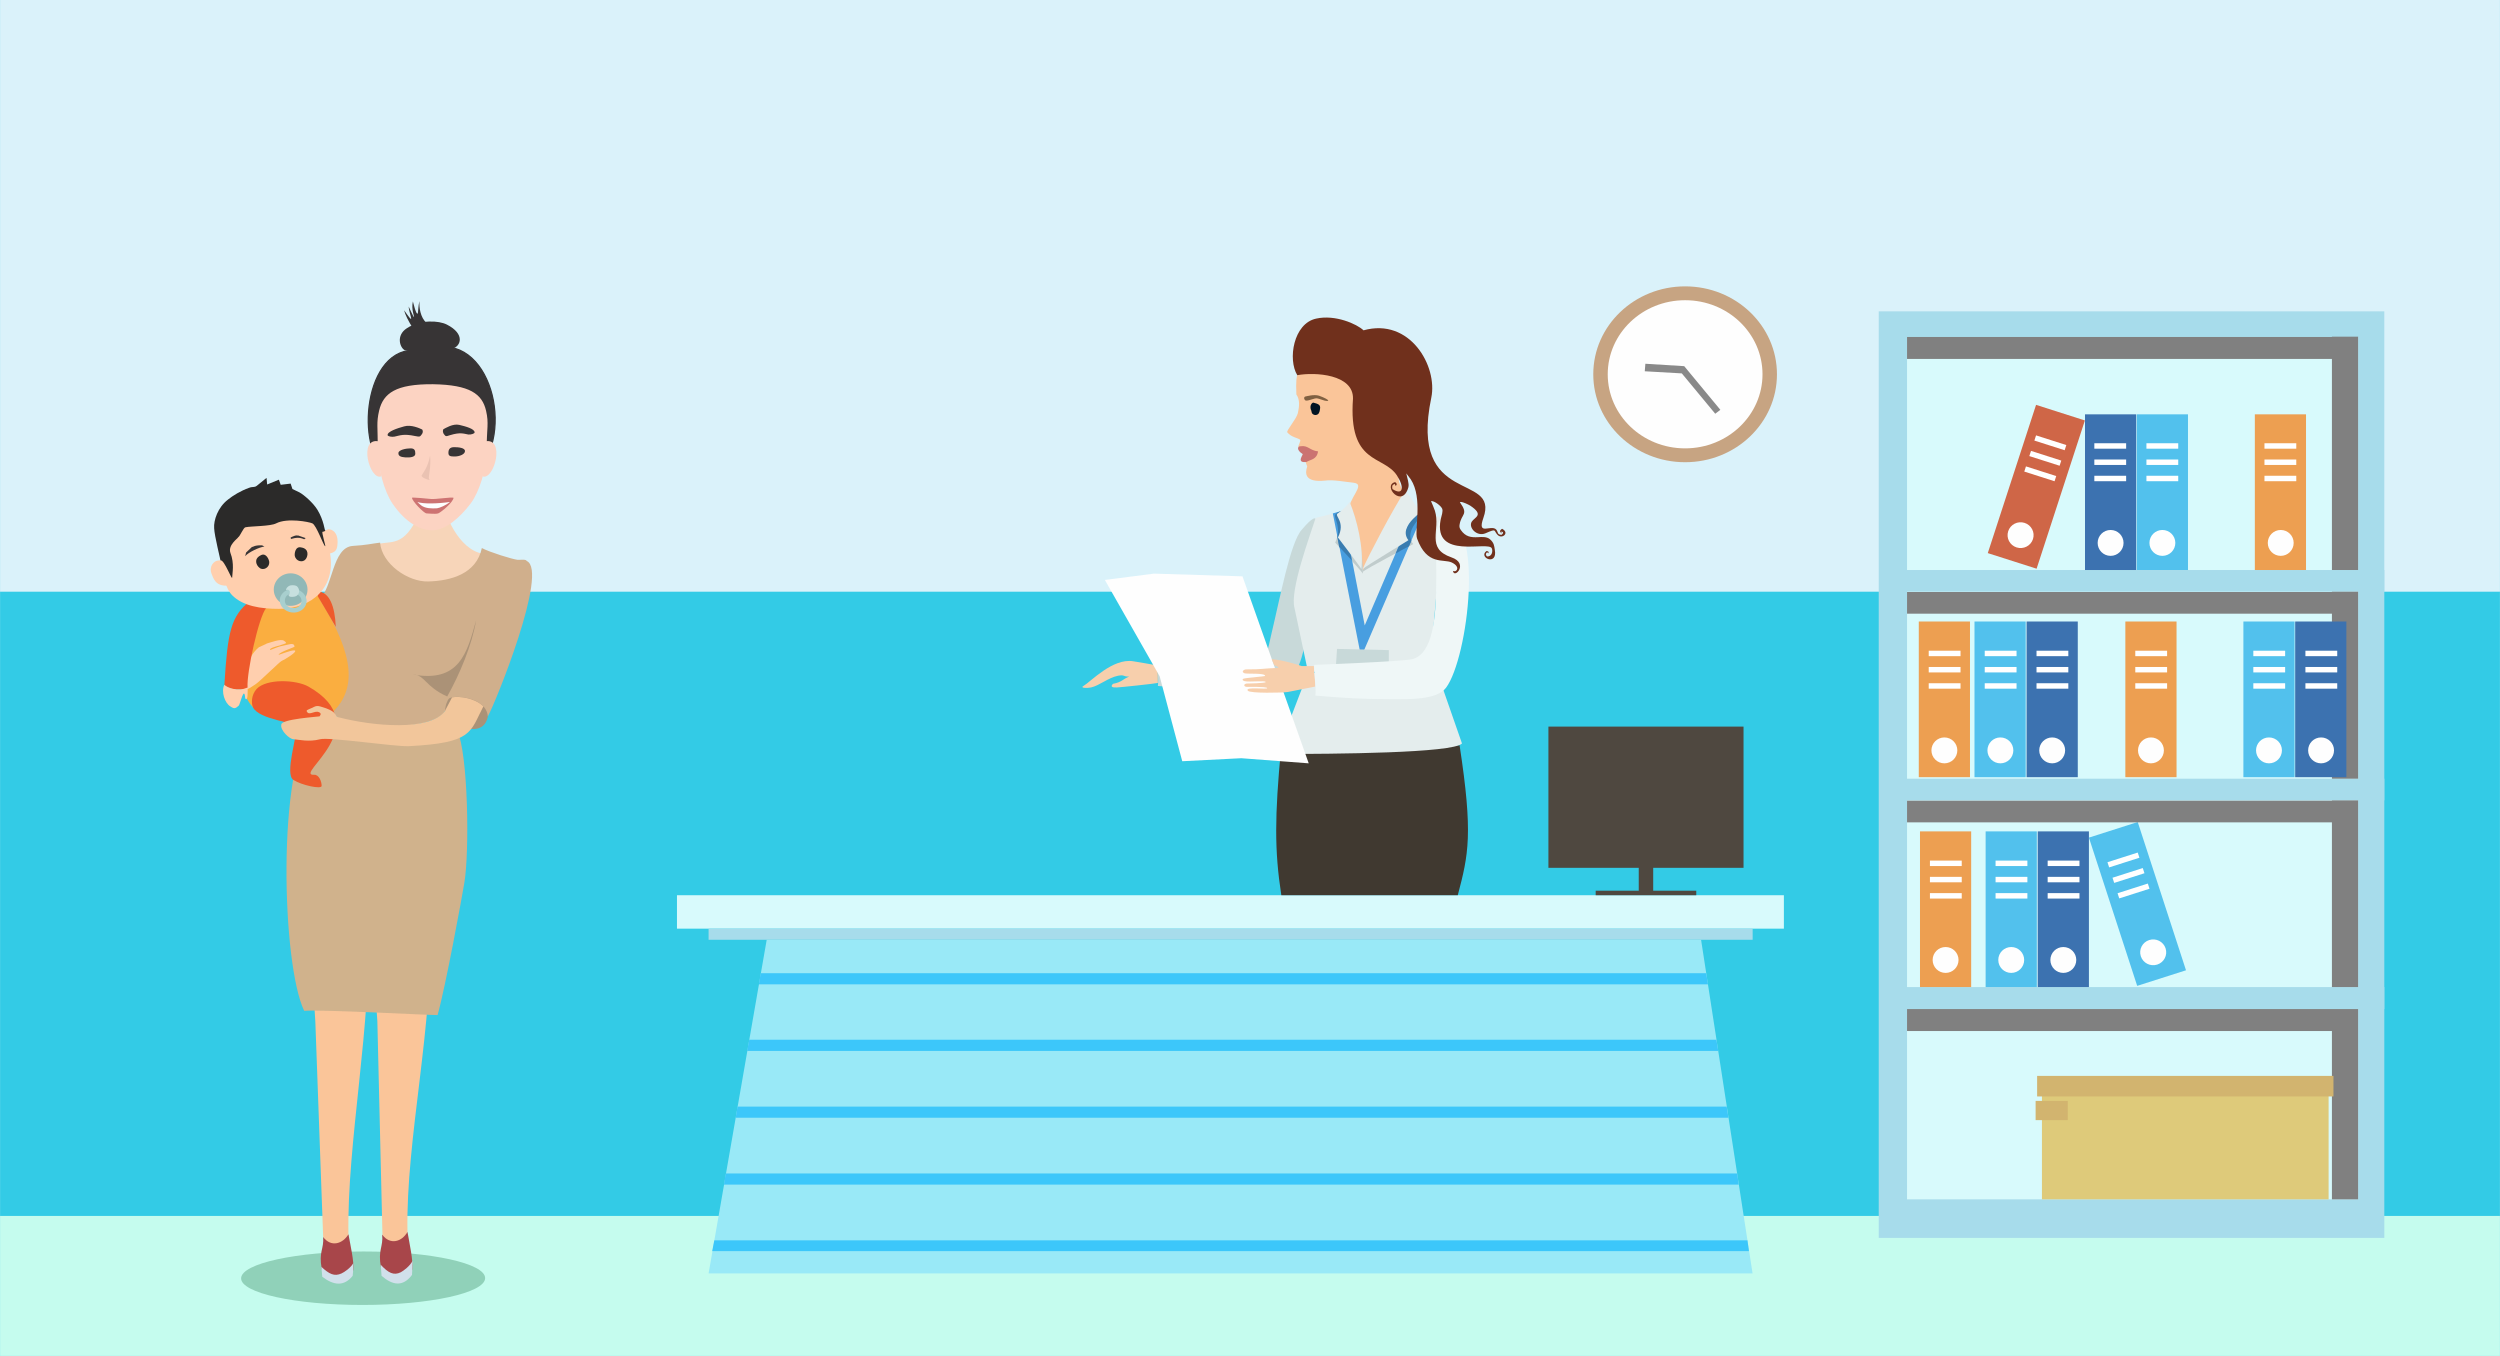
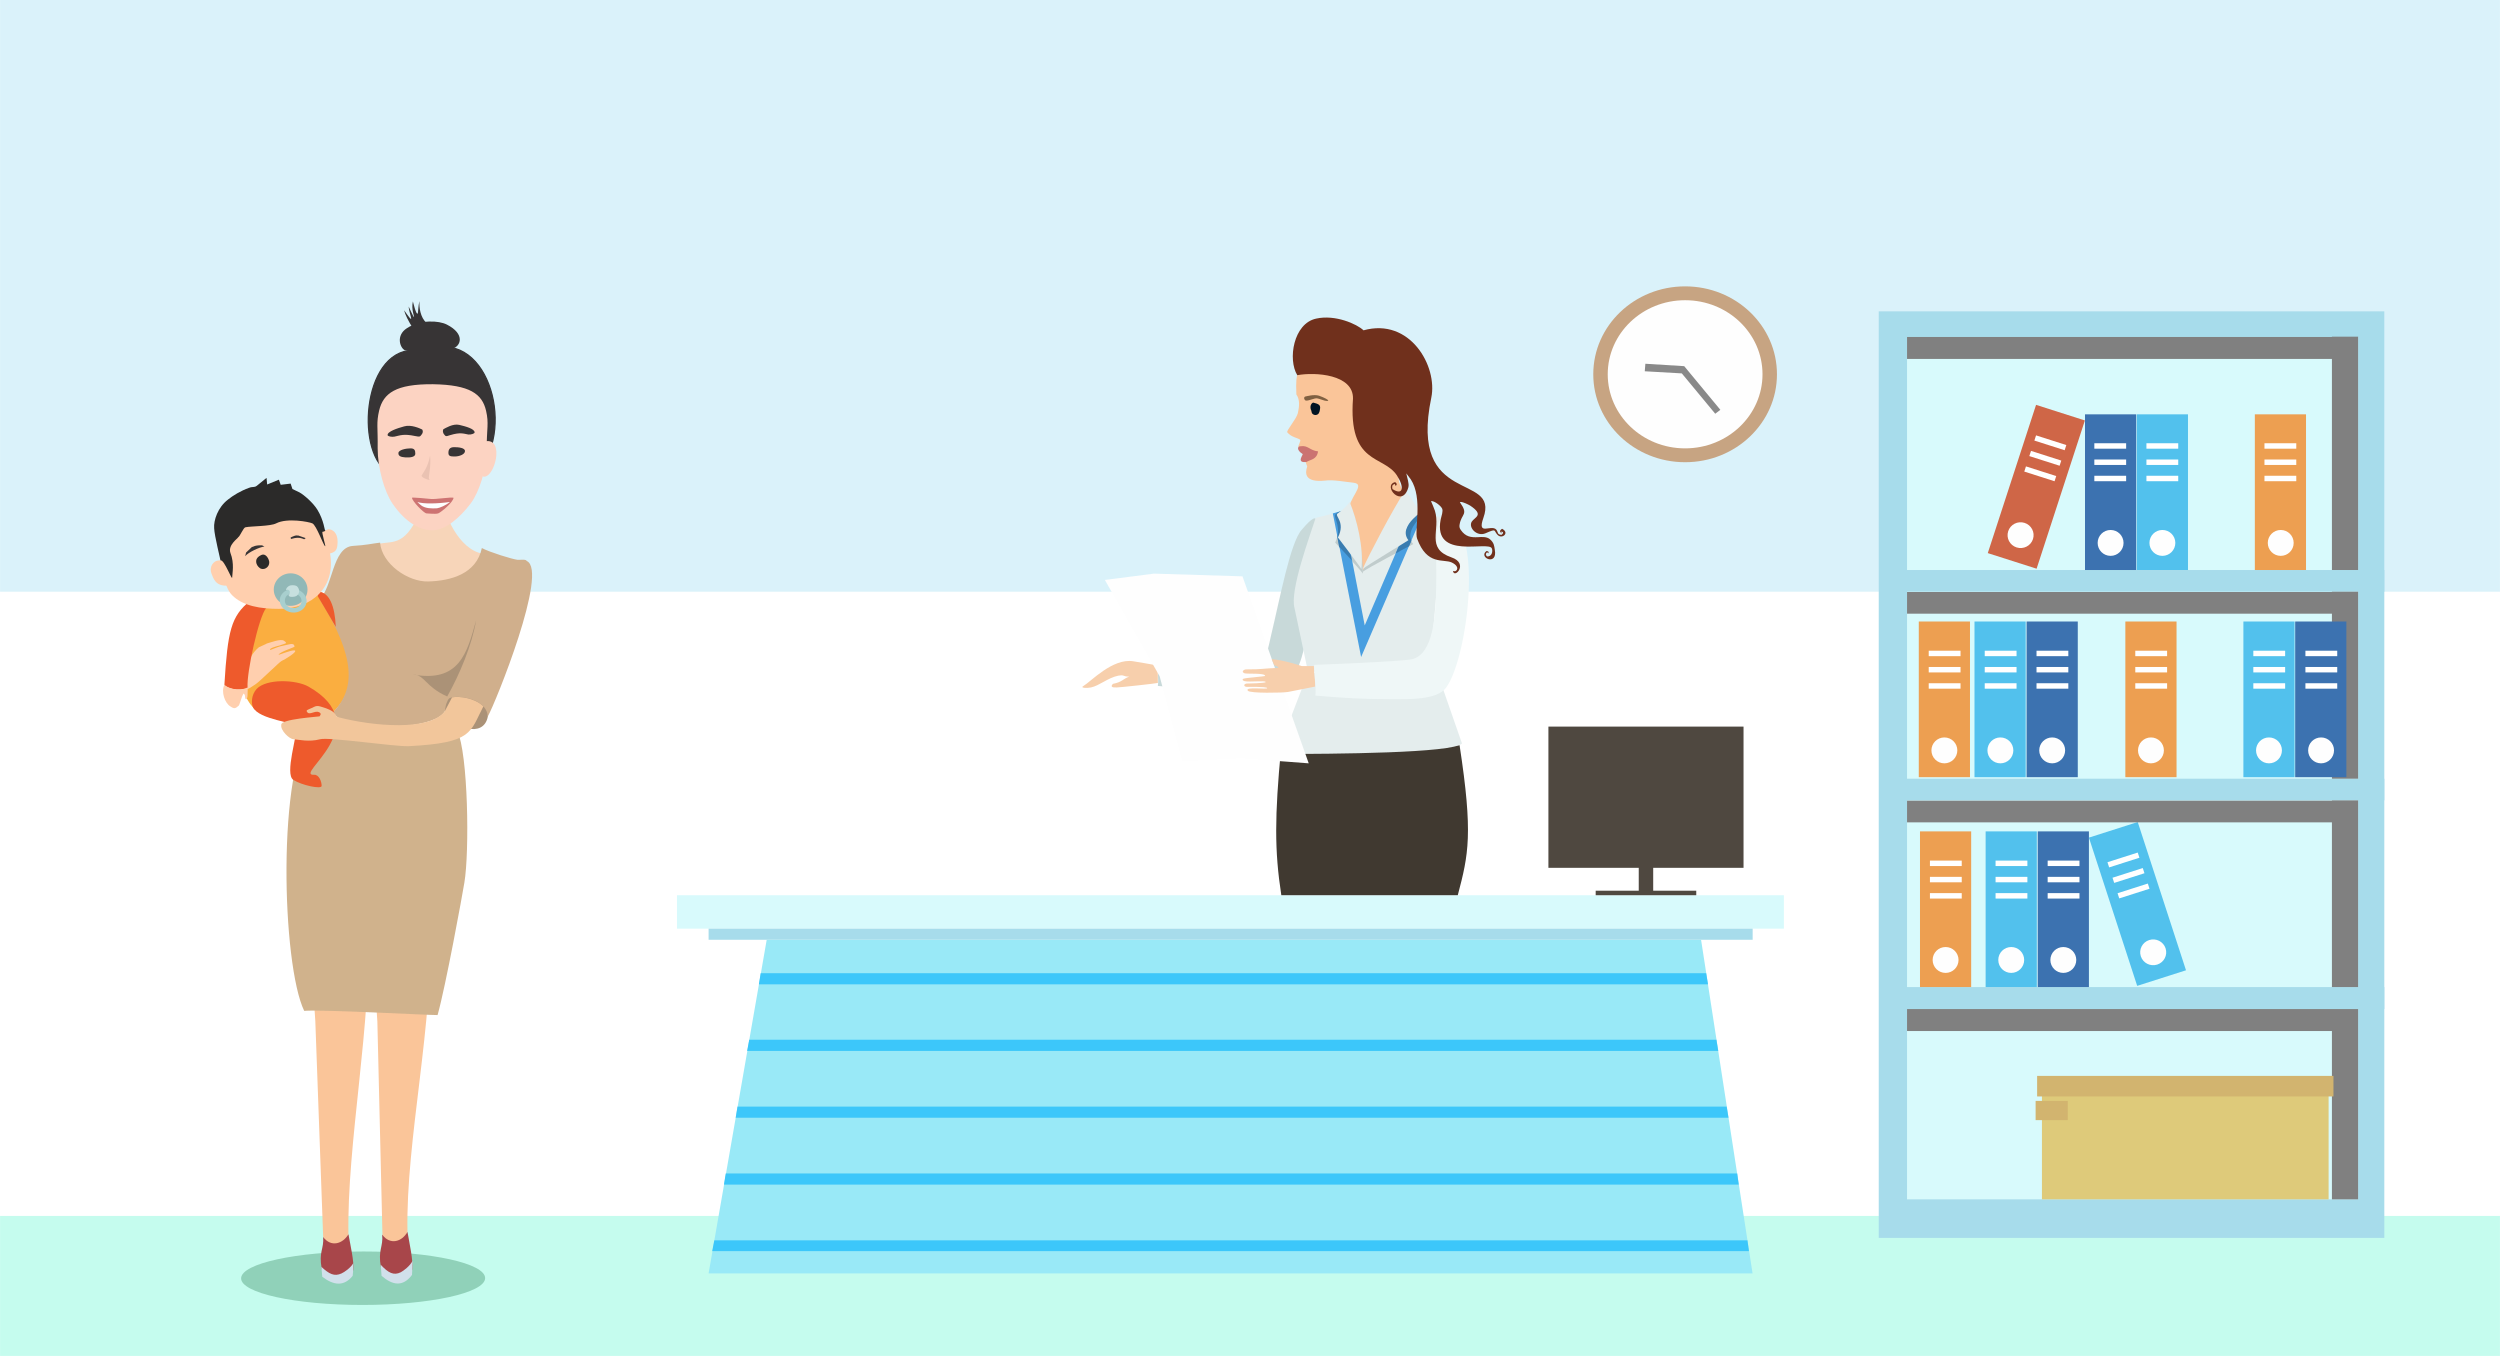
<svg xmlns="http://www.w3.org/2000/svg" xml:space="preserve" width="148.497mm" height="80.541mm" version="1.1" style="shape-rendering:geometricPrecision; text-rendering:geometricPrecision; image-rendering:optimizeQuality; fill-rule:evenodd; clip-rule:evenodd" viewBox="0 0 8302 4503">
  <defs>
    <style type="text/css">
   
    .str0 {stroke:#373435;stroke-width:4.26}
    .fil29 {fill:#FEFEFE}
    .fil41 {fill:#373435}
    .fil42 {fill:#FCD3C2}
    .fil21 {fill:#CB7371}
    .fil43 {fill:#EAC2B2}
    .fil23 {fill:#7F6041}
    .fil22 {fill:#011423}
    .fil52 {fill:#2B2A29}
    .fil0 {fill:#33CBE6}
    .fil32 {fill:#397CB0}
    .fil13 {fill:#3C72B0}
    .fil7 {fill:#3CC7FA}
    .fil24 {fill:#403930}
    .fil8 {fill:#4F4840}
    .fil12 {fill:#52C1ED}
    .fil34 {fill:#70301C}
    .fil15 {fill:gray}
    .fil19 {fill:#898989}
    .fil3 {fill:#90D1B9}
    .fil49 {fill:#91B8B7}
    .fil6 {fill:#99E9F7}
    .fil5 {fill:#A7DCEB}
    .fil36 {fill:#A8464A}
    .fil50 {fill:#A8CFCE}
    .fil38 {fill:#AB9277}
    .fil27 {fill:#C0CCCC}
    .fil2 {fill:#C5FCEE}
    .fil18 {fill:#C7A482}
    .fil51 {fill:#C7E0DF}
    .fil25 {fill:#C8D9D9}
    .fil45 {fill:#CD7372}
    .fil14 {fill:#CF6647}
    .fil44 {fill:#D0AF8C}
    .fil39 {fill:#D0B28C}
    .fil37 {fill:#D1E0EB}
    .fil17 {fill:#D2B46F}
    .fil4 {fill:#D8FAFC}
    .fil1 {fill:#DAF2FA}
    .fil16 {fill:#DECA7A}
    .fil26 {fill:#E4EDED}
    .fil9 {fill:#ED9F51}
    .fil47 {fill:#EE5A2C}
    .fil33 {fill:#EFF7F7}
    .fil48 {fill:#F2C69B}
    .fil28 {fill:#F7CFAC}
    .fil40 {fill:#F7D5B9}
    .fil35 {fill:#FAAE40}
    .fil20 {fill:#FAC599}
    .fil10 {fill:#FEFEFE}
    .fil46 {fill:#FFCFAE}
    .fil11 {fill:white}
    .fil53 {fill:#373435;fill-rule:nonzero}
    .fil31 {fill:#397CB0;fill-rule:nonzero}
    .fil30 {fill:#489EE0;fill-rule:nonzero}
   
  </style>
  </defs>
  <g id="Слой_x0020_1">
-     <rect class="fil0" width="8302" height="4503" />
    <rect class="fil1" width="8302" height="1965" />
    <rect class="fil2" y="4038" width="8302" height="465" />
    <ellipse class="fil3" transform="matrix(0.562 -0 -0.009 0.37 1205.73 4244.91)" rx="721" ry="240" />
    <g id="_2406105954896">
      <rect class="fil4" x="2248" y="2973" width="3676" height="111" />
      <rect class="fil5" x="2353" y="3084" width="3467.28" height="36.951" />
      <polygon class="fil6" points="5820,4229 2353,4229 2546,3121 5649,3121 " />
      <path class="fil7" d="M2365 4155l7 -36 3431 0 5 36 -3443 0zm39 -221l6 -37 3359 0 5 37 -3370 0zm39 -222l6 -37 3285 0 6 37 -3297 0zm38 -222l7 -37 3212 0 6 37 -3225 0zm39 -221l6 -37 3140 0 6 37 -3152 0z" />
    </g>
    <polygon class="fil8" points="5790,2413 5142,2413 5142,2882 5442,2882 5442,2958 5299,2958 5299,2973 5633,2973 5633,2958 5490,2958 5490,2882 5790,2882 " />
    <polygon class="fil5" points="7918,4111 6239,4111 6239,1034 7918,1034 " />
    <rect class="fil4" x="6333" y="1119" width="1498" height="2864" />
    <path class="fil5" d="M7918 3278l-1647 0 0 73 1647 0 0 -73zm0 -1385l-1647 0 0 72 1647 0 0 -72zm0 693l-1647 0 0 72 1647 0 0 -72z" />
    <rect class="fil9" x="7488" y="1376" width="170" height="517" />
    <circle class="fil10" cx="7574" cy="1803" r="43" />
    <rect class="fil11" x="7520" y="1580" width="105.632" height="18.089" />
    <rect class="fil11" x="7520" y="1526" width="105.632" height="18.089" />
    <rect class="fil11" x="7520" y="1472" width="105.632" height="18.089" />
    <rect class="fil12" x="7096" y="1376" width="170" height="517" />
    <circle class="fil10" cx="7181" cy="1803" r="43" />
    <rect class="fil11" x="7128" y="1580" width="105.632" height="18.089" />
    <rect class="fil11" x="7128" y="1526" width="105.632" height="18.089" />
    <rect class="fil11" x="7128" y="1472" width="105.632" height="18.089" />
    <rect class="fil13" x="6924" y="1376" width="170" height="517" />
    <circle class="fil10" cx="7009" cy="1803" r="43" />
    <rect class="fil11" x="6955" y="1580" width="105.632" height="18.089" />
    <rect class="fil11" x="6955" y="1526" width="105.632" height="18.089" />
    <rect class="fil11" x="6955" y="1472" width="105.632" height="18.089" />
    <rect class="fil14" transform="matrix(-2.939 -0.939 -0.948 2.911 6923.58 1396.31)" width="55.157" height="169.126" />
    <circle class="fil10" transform="matrix(-2.939 -0.939 -0.948 2.911 6710.07 1777.22)" r="14" />
    <rect class="fil11" transform="matrix(-2.939 -0.939 -0.948 2.911 6828.46 1580.98)" width="34.209" height="5.915" />
    <rect class="fil11" transform="matrix(-2.939 -0.939 -0.948 2.911 6845.22 1529.5)" width="34.209" height="5.915" />
    <rect class="fil11" transform="matrix(-2.939 -0.939 -0.948 2.911 6861.99 1478.01)" width="34.209" height="5.915" />
    <rect class="fil9" x="6376" y="2761" width="170" height="517" />
    <circle class="fil10" cx="6461" cy="3188" r="43" />
    <rect class="fil11" x="6409" y="2966" width="105.632" height="18.089" />
    <rect class="fil11" x="6409" y="2912" width="105.632" height="18.089" />
    <rect class="fil11" x="6409" y="2858" width="105.632" height="18.089" />
    <rect class="fil12" x="6594" y="2761" width="170" height="517" />
    <circle class="fil10" cx="6679" cy="3188" r="43" />
    <rect class="fil11" x="6627" y="2966" width="105.632" height="18.089" />
    <rect class="fil11" x="6627" y="2912" width="105.632" height="18.089" />
    <rect class="fil11" x="6627" y="2858" width="105.632" height="18.089" />
    <rect class="fil13" x="6767" y="2761" width="170" height="517" />
    <circle class="fil10" cx="6852" cy="3188" r="43" />
    <rect class="fil11" x="6800" y="2966" width="105.632" height="18.089" />
    <rect class="fil11" x="6800" y="2912" width="105.632" height="18.089" />
    <rect class="fil11" x="6800" y="2858" width="105.632" height="18.089" />
    <rect class="fil12" transform="matrix(2.939 -0.939 0.948 2.911 6936.98 2781.69)" width="55.157" height="169.126" />
    <circle class="fil10" transform="matrix(2.939 -0.939 0.948 2.911 7150.5 3162.59)" r="14" />
    <rect class="fil11" transform="matrix(2.939 -0.939 0.948 2.911 7032.1 2966.35)" width="34.209" height="5.915" />
    <rect class="fil11" transform="matrix(2.939 -0.939 0.948 2.911 7015.34 2914.87)" width="34.209" height="5.915" />
    <rect class="fil11" transform="matrix(2.939 -0.939 0.948 2.911 6998.57 2863.39)" width="34.209" height="5.915" />
    <path class="fil15" d="M7831 3983l-87 0 0 -559 -1411 0 0 -73 1411 0 0 0 87 0 0 632zm-1498 -2791l0 -73 1411 0 0 -1 87 0 0 775 -87 0 0 -701 -1411 0zm0 1539l0 -72 1411 0 0 -1 87 0 0 620 -87 0 0 -547 -1411 0zm0 -693l0 -72 1411 0 0 -1 87 0 0 621 -87 0 0 -548 -1411 0z" />
    <rect class="fil9" x="7058" y="2064" width="170" height="517" />
    <circle class="fil10" cx="7143" cy="2492" r="43" />
    <rect class="fil11" x="7091" y="2269" width="105.632" height="18.089" />
    <rect class="fil11" x="7091" y="2215" width="105.632" height="18.089" />
    <rect class="fil11" x="7091" y="2161" width="105.632" height="18.089" />
    <rect class="fil12" x="7450" y="2064" width="170" height="517" />
    <circle class="fil10" cx="7535" cy="2492" r="43" />
    <rect class="fil11" x="7483" y="2269" width="105.632" height="18.089" />
    <rect class="fil11" x="7483" y="2215" width="105.632" height="18.089" />
    <rect class="fil11" x="7483" y="2161" width="105.632" height="18.089" />
    <rect class="fil13" x="7622" y="2064" width="170" height="517" />
    <circle class="fil10" cx="7708" cy="2492" r="43" />
    <rect class="fil11" x="7656" y="2269" width="105.632" height="18.089" />
    <rect class="fil11" x="7656" y="2215" width="105.632" height="18.089" />
    <rect class="fil11" x="7656" y="2161" width="105.632" height="18.089" />
    <rect class="fil9" x="6372" y="2064" width="170" height="517" />
    <circle class="fil10" cx="6457" cy="2492" r="43" />
    <rect class="fil11" x="6405" y="2269" width="105.632" height="18.089" />
    <rect class="fil11" x="6405" y="2215" width="105.632" height="18.089" />
    <rect class="fil11" x="6405" y="2161" width="105.632" height="18.089" />
    <rect class="fil12" x="6557" y="2064" width="170" height="517" />
    <circle class="fil10" cx="6643" cy="2492" r="43" />
    <rect class="fil11" x="6591" y="2269" width="105.632" height="18.089" />
    <rect class="fil11" x="6591" y="2215" width="105.632" height="18.089" />
    <rect class="fil11" x="6591" y="2161" width="105.632" height="18.089" />
    <rect class="fil13" x="6730" y="2064" width="170" height="517" />
    <circle class="fil10" cx="6815" cy="2492" r="43" />
    <rect class="fil11" x="6763" y="2269" width="105.632" height="18.089" />
    <rect class="fil11" x="6763" y="2215" width="105.632" height="18.089" />
    <rect class="fil11" x="6763" y="2161" width="105.632" height="18.089" />
    <rect class="fil16" x="6781" y="3608" width="952" height="375" />
    <rect class="fil17" x="6765" y="3573" width="984.094" height="68.254" />
    <rect class="fil17" x="6760" y="3656" width="106.824" height="63.886" />
    <ellipse class="fil18" cx="5596" cy="1243" rx="305" ry="292" />
    <ellipse class="fil10" cx="5596" cy="1243" rx="257" ry="246" />
    <polygon class="fil19" points="5464,1208 5462,1233 5585,1240 5696,1374 5713,1361 5593,1216 " />
    <g id="_2406105916560">
      <path class="fil20" d="M4676 1657c-103,-145 80,-85 23,-297 -26,-99 -266,-129 -380,-142 -3,30 -18,2 -14,92 12,17 10,39 5,62 -6,22 -40,59 -35,64 13,16 34,18 42,24 5,3 -8,22 -5,24 18,12 23,22 20,41l9 24c-8,24 -8,54 60,47 24,-4 71,5 93,7 46,5 -20,52 -15,99 22,41 42,127 44,224 41,-80 101,-186 153,-269z" />
      <path class="fil21" d="M4339 1534c12,-8 34,-7 38,-35 -28,-3 -33,-21 -58,-17 -10,-1 -15,12 7,26 2,2 -23,31 13,26z" />
      <path class="fil22" d="M4361 1337c-5,1 -12,10 -8,23 2,3 2,7 3,10 2,7 12,11 20,6 6,-4 7,-13 8,-22 0,-10 -7,-13 -23,-17z" />
      <path class="fil23" d="M4334 1317c5,-1 29,-8 46,-3 17,6 35,15 30,17 -6,2 -16,-2 -22,-4 -14,-4 -13,-7 -34,0 -13,4 -18,5 -21,1 -4,-5 -2,-10 1,-11z" />
      <path class="fil24" d="M4841 2973c36,-136 51,-204 6,-498 -35,-2 -592,9 -593,12 -21,223 -22,337 1,486l586 0z" />
      <path class="fil25" d="M3845 2208c0,0 295,-12 326,-19 41,-10 38,-30 50,-79 30,-125 64,-309 102,-351 16,-19 49,-55 48,-28 -7,165 -17,436 -78,516 -31,41 -137,43 -194,43 -98,0 -161,-4 -254,-12 3,-19 -2,-63 0,-70z" />
      <path class="fil26" d="M4527 1896l-44 -205 -114 29c-19,60 -87,242 -70,300l45 213 407 -44 41 -469 -145 -38 -120 214z" />
      <path class="fil27" d="M4657 1679c-36,58 -112,172 -134,222 10,-11 170,-94 170,-94 -39,-51 50,-105 31,-105 -27,0 -42,-19 -67,-23z" />
      <path class="fil27" d="M4486 1681c24,57 39,153 40,224 -7,-11 -92,-103 -92,-103 25,-53 -9,-86 1,-94 19,-15 42,-14 51,-27z" />
      <path class="fil26" d="M4344 2233l-104 271c193,0 586,-3 615,-35l-70 -201 -441 -35z" />
      <path class="fil28" d="M3844 2210c1,19 1,39 1,58 -6,2 -127,15 -136,15 -17,1 -22,-3 -13,-12 31,-6 32,-16 54,-24 -23,0 -14,-7 -37,-3 -34,7 -62,33 -90,39 -13,3 -38,2 -25,-5 24,-14 97,-93 165,-82 0,0 78,13 81,14z" />
      <polygon class="fil29" points="4346,2535 4126,1914 3832,1905 3669,1926 3851,2246 3926,2528 4122,2518 " />
      <path class="fil28" d="M4368 2280l-5 -68 -40 0c-6,-2 -60,-20 -100,-23l9 21c3,1 8,-1 14,8 -57,2 -48,5 -108,5 -7,0 -18,8 -5,13 9,3 70,-2 68,9 -1,1 -68,7 -68,8 -1,1 -8,0 -6,6 1,1 5,3 6,3 17,4 69,-3 70,3 1,4 -61,5 -63,5 -3,0 -9,3 -8,6 1,5 7,5 9,5 2,0 65,-1 67,4 2,6 -77,-6 -64,9 7,9 115,7 133,4 1,0 87,-17 91,-18z" />
      <polygon class="fil30" points="4692,1704 4532,2077 4458,1696 4426,1705 4520,2182 4721,1716 " />
      <path class="fil31" d="M4692 1704l-57 134c17,-10 33,-18 44,-24l8 -18c-14,-32 17,-64 32,-81l-27 -11z" />
      <path class="fil26" d="M4663 1634c-37,57 -116,206 -138,256 10,-10 152,-95 152,-96 -39,-51 65,-103 45,-103 -26,0 -35,-54 -59,-57z" />
      <path class="fil32" d="M4489 1861c-15,-16 -31,-33 -42,-45l-6 -33c10,-42 -15,-68 -6,-75l8 -7 12 -4 34 164z" />
      <path class="fil26" d="M4482 1667c24,58 47,152 39,223 -6,-11 -78,-105 -78,-105 26,-51 -11,-71 -2,-79 19,-14 32,-26 41,-39z" />
-       <polygon class="fil25" points="4612,2159 4440,2155 4435,2232 4612,2247 " />
      <path class="fil33" d="M4364 2208c0,0 295,-11 326,-19 135,-35 43,-469 102,-469 140,0 84,465 10,564 -31,41 -123,38 -179,38 -99,0 -161,-4 -255,-12 4,-19 -6,-95 -4,-102z" />
      <path class="fil34" d="M4308 1246c59,-11 187,-3 185,78 -16,221 101,186 146,255 26,40 20,68 -15,45 -2,-10 -1,-13 7,-17 2,2 0,-1 3,5 2,3 -1,0 1,2 5,-6 4,-8 -2,-13 -44,11 24,90 44,17 3,-13 -4,-30 -7,-46 5,7 10,13 15,20 41,63 11,169 21,197 33,90 87,66 115,79 29,14 17,31 8,29l-4 -1c4,28 54,-25 -5,-45 -87,-30 -35,-91 -55,-155 -4,-11 -9,-23 -13,-32 12,-1 33,16 37,25 4,9 -2,23 -5,37 -25,135 158,69 170,95 4,9 1,28 -16,27 -5,-6 -5,-8 0,-14 1,1 -1,-1 3,2 3,2 0,0 2,2 1,-7 0,-7 -7,-8 -28,22 38,51 28,-4 -2,-12 -2,-23 -16,-35 -10,-9 -27,-8 -40,-7 -23,1 -41,-1 -57,-24 -5,-7 -5,-12 -4,-18 6,-37 31,-32 1,-74 3,-1 0,-1 3,-1 8,0 24,8 31,12 48,32 15,38 5,54 -11,20 18,50 46,38 39,-17 26,-9 40,5 14,16 42,-6 15,-20 -8,6 -9,9 -1,16 -1,-3 -2,-5 -1,-7 7,2 7,5 1,11 -16,0 -11,-8 -18,-17 -17,-19 -65,23 -43,-39 55,-154 -249,-34 -173,-399 22,-105 -71,-267 -225,-224 -22,-21 -94,-53 -157,-39 -76,16 -95,136 -63,188z" />
    </g>
    <g id="_2406105923280">
      <g>
        <path class="fil35" d="M1051 1963c48,60 33,57 66,119 114,213 -21,279 -13,290 -17,4 -16,46 -66,32 -38,-11 -161,3 -210,-70 -65,-98 5,-188 23,-263 27,-110 89,-42 151,-79 2,-2 48,-30 49,-29z" />
        <path class="fil20" d="M1428 3060c-27,26 -57,46 -89,68 -18,13 -76,50 -96,59 10,19 0,70 2,98 2,36 6,71 8,107l17 712c32,37 60,38 83,-13 -6,-308 89,-694 75,-1031z" />
        <g>
          <path class="fil20" d="M1223 3060c-27,26 -58,46 -89,68 -19,13 -76,50 -97,59 10,19 1,70 3,98 2,36 5,71 7,107l26 716c30,48 58,49 84,-4 -6,-308 79,-707 66,-1044z" />
          <path class="fil36" d="M1156 4235c12,-14 15,-5 17,-18 3,-28 -9,-79 -16,-118 -19,32 -58,44 -84,9 3,40 -15,49 -5,104 10,49 54,40 88,23z" />
          <path class="fil37" d="M1067 4207l3 33c38,29 72,33 101,-3 2,-15 2,-31 2,-42 -9,16 -30,30 -39,34 -24,11 -41,2 -67,-22z" />
        </g>
        <path class="fil36" d="M1352 4232c13,-14 16,-5 17,-19 3,-28 -9,-82 -16,-122 -18,33 -58,45 -84,9 4,42 -15,51 -4,109 10,50 54,41 87,23z" />
        <path class="fil37" d="M1264 4200l3 37c37,32 71,37 101,-3 1,-17 2,-35 2,-47 -9,18 -30,33 -39,38 -24,12 -42,2 -67,-25z" />
        <path class="fil38" d="M1620 2379c-14,76 -117,36 -140,-14 -9,-20 -7,-56 26,-64 41,-9 88,11 107,45 7,12 8,18 7,33z" />
        <path class="fil39" d="M1518 2425c37,79 41,405 24,506 -7,43 -62,344 -89,440 -41,0 -384,-19 -443,-14 -74,-153 -92,-805 28,-953 2,-2 445,19 480,21z" />
        <path class="fil40" d="M1620 1840c-88,2 -140,-124 -145,-158 -29,0 -49,-2 -73,1 -54,133 -93,113 -146,123 15,128 51,150 177,150 106,0 182,-97 187,-116z" />
        <path class="fil41 str0" d="M1276 1558c-99,-87 -62,-435 130,-391 0,3 0,6 0,8 0,-3 0,-6 0,-8 210,-91 307,251 184,391 102,-299 -385,-422 -314,0z" />
        <path class="fil42" d="M1438 1276c122,2 163,32 176,88 10,44 2,56 2,130 -1,65 -24,139 -53,178 -39,51 -85,88 -125,89 -40,1 -90,-23 -135,-89 -27,-40 -49,-118 -49,-183 1,-72 -5,-83 5,-126 14,-57 55,-88 179,-87z" />
        <path class="fil43" d="M1428 1513c2,14 1,38 -2,56 -2,16 -4,20 1,25 -7,0 -29,-9 -27,-15 4,-8 21,-26 28,-66z" />
-         <path class="fil42" d="M1259 1466c-71,-16 -32,131 7,116 -6,-39 -6,-74 -7,-116z" />
        <path class="fil42" d="M1609 1466c71,-16 32,131 -7,116 6,-39 6,-74 7,-116z" />
        <path class="fil41" d="M1351 1090c44,-29 106,-26 133,-12 61,31 47,72 18,80 -33,14 -134,12 -158,5 -16,-8 -30,-49 7,-73z" />
        <path class="fil41" d="M1401 1426c-6,-3 -36,-17 -59,-10 -22,6 -56,17 -55,29 0,4 14,7 23,5 19,-4 30,-10 68,-2 18,4 17,1 22,-5 6,-7 4,-16 1,-17z" />
        <path class="fil41" d="M1473 1425c6,-3 31,-19 52,-14 21,5 51,13 51,25 0,4 -12,8 -21,7 -16,-3 -27,-8 -60,2 -17,6 -15,3 -20,-2 -6,-7 -5,-16 -2,-18z" />
        <path class="fil41" d="M1508 1485c-15,0 -19,8 -19,19 0,11 7,12 21,12 15,0 34,-7 34,-18 0,-11 -22,-13 -36,-13z" />
        <path class="fil41" d="M1371 1089c-14,-19 -27,-48 -29,-58 -1,-3 20,30 23,28 2,-2 -7,-24 -8,-41 3,5 16,37 18,35 1,-1 -10,-26 -4,-52 1,3 11,47 16,40 2,-3 1,-24 6,-41 -2,20 3,55 23,72 -8,4 -33,18 -45,17z" />
        <path class="fil41" d="M1363 1489c-15,0 -39,5 -40,15 -1,10 7,14 23,15 16,1 33,-1 33,-12 0,-11 -2,-18 -16,-18z" />
        <path class="fil44" d="M1422 1931c75,-2 160,-25 178,-111 26,14 101,37 118,39 7,1 29,-3 31,4 74,32 -104,472 -129,516 -6,-66 -117,-72 -129,-59 -4,3 -13,22 -13,41 -29,56 -227,65 -319,38 -9,-3 -49,-14 -51,-36 70,-75 76,-176 -47,-374 44,-37 42,-171 110,-176 48,-3 59,-7 91,-11 6,71 93,131 160,129z" />
        <path class="fil38" d="M1485 2313c41,-73 82,-170 96,-253 -30,109 -56,208 -210,180 40,1 40,40 114,73z" />
        <path class="fil45" d="M1368 1653c0,-2 54,3 62,4 14,2 69,-7 76,-4 -1,15 -41,48 -51,52 -11,3 -30,0 -39,0 -9,-1 -48,-41 -48,-52z" />
        <path class="fil10" d="M1386 1667c18,7 67,6 108,0 -13,11 -34,20 -43,21 -17,1 -39,1 -53,-10 -2,-1 -12,-11 -12,-11z" />
        <path class="fil46" d="M721 1862c-10,2 -29,18 -18,45 9,25 20,39 51,38 18,-1 -3,-64 -10,-71 -10,-12 -8,-15 -23,-12z" />
        <path class="fil46" d="M1072 1762c1,6 14,-7 23,-4 10,2 26,11 26,41 -1,18 0,33 -25,39 -18,4 -28,-81 -24,-76z" />
        <path class="fil46" d="M839 2172c6,-9 20,-24 24,-24 1,-1 23,-10 23,-11 12,-3 47,-17 57,-9 14,10 5,8 -16,16 -5,1 -35,9 -30,14 1,2 20,-9 40,-13 22,-4 39,-13 41,2 1,3 -46,16 -53,27 -2,3 42,-16 53,-14 13,3 -33,31 -43,35 -7,3 -70,66 -86,77 -31,21 -31,21 -38,4 -7,-14 -22,-19 -14,-36 11,-25 28,-46 42,-68z" />
        <path class="fil47" d="M852 2288c33,-35 131,-31 172,-8 231,131 -53,297 19,293 16,-1 25,22 25,37 0,12 -66,-2 -94,-20 -30,-19 15,-152 10,-178 -3,-13 -124,-22 -144,-63 -6,-13 -6,-41 12,-61z" />
        <path class="fil47" d="M1055 1980c3,5 41,69 60,102 -3,-67 -20,-115 -59,-118 -3,2 1,14 -1,16z" />
        <path class="fil48" d="M1605 2346c-45,86 -34,121 -248,132 -45,2 -266,-31 -294,-23 -38,10 -72,1 -88,0 -14,0 -45,-30 -41,-48 -4,-19 126,-27 127,-28 1,-2 9,-9 -2,-14 -12,-6 -31,10 -38,1 -7,-8 -1,-8 17,-16 4,-2 12,-8 25,-4 13,4 29,8 43,18 11,8 8,16 18,18 116,30 303,47 354,-21 0,-1 1,-2 1,-3 6,-12 14,-27 22,-42 23,-5 77,2 104,30z" />
        <path class="fil47" d="M745 2274c4,10 45,25 77,10 -4,-49 37,-236 62,-265 -22,-5 -41,-14 -53,-24 -64,51 -75,100 -86,279z" />
        <path class="fil46" d="M745 2274c-12,23 2,62 20,72 13,9 17,7 28,-3 4,-4 18,-68 21,-25 1,6 8,8 8,-13 0,-11 1,-18 0,-22 -30,15 -69,1 -77,-9z" />
        <path class="fil46" d="M899 1659c98,-14 158,39 172,95 12,52 21,61 25,84 19,110 -57,184 -170,184 -60,0 -120,-9 -156,-46 -30,-32 -28,-91 -40,-132 -26,-93 34,-167 169,-185z" />
      </g>
      <g>
        <ellipse class="fil49" cx="965" cy="1958" rx="56" ry="54" />
        <path class="fil50" d="M978 1956c24,3 42,22 40,44 -3,22 -25,37 -49,34 -24,-3 -42,-22 -40,-44 3,-21 24,-37 49,-34zm-2 15c15,1 27,14 25,27 -1,14 -15,23 -30,21 -16,-1 -27,-14 -25,-27 1,-14 15,-23 30,-21z" />
        <path class="fil51" d="M965 1944c7,-1 17,-1 22,4 11,11 8,33 -14,34 -4,0 -14,2 -15,-7 5,-1 4,-6 4,-11 -1,-5 -8,-7 -11,-4 -4,-1 3,-14 14,-16z" />
      </g>
      <path class="fil52" d="M732 1861c13,-4 40,74 39,55 0,-11 8,-44 -6,-80 -9,-26 25,-48 26,-52 6,-3 17,-32 24,-33 20,-4 83,-3 102,-13 37,-19 109,-5 120,0 14,6 38,77 43,76 2,0 -13,-48 -9,-48 5,0 13,-5 9,-4 -2,2 -4,-33 -26,-69 -14,-23 -45,-50 -60,-58l-23 -11 -6 -18 -33 4 -6 -17 -39 16 -2 -22 -32 26c-9,7 -13,2 -26,7 -28,10 -54,26 -70,39 -34,26 -48,69 -46,95 1,26 21,104 21,107z" />
      <path class="fil52" d="M866 1844c-25,12 -15,34 -4,42 12,10 33,-1 32,-19 0,-7 -10,-33 -28,-23z" />
-       <path class="fil52" d="M1000 1818c27,4 23,29 15,39 -10,13 -32,7 -36,-10 -2,-7 1,-34 21,-29z" />
      <path class="fil53" d="M817 1835l20 -19c3,2 5,-6 33,-5l8 4c-17,2 -53,19 -64,32l3 -12z" />
      <path class="fil53" d="M1015 1787l-26 -9c-2,3 0,-5 -24,7l1 5c17,-5 29,-6 44,1l5 -4z" />
    </g>
  </g>
</svg>